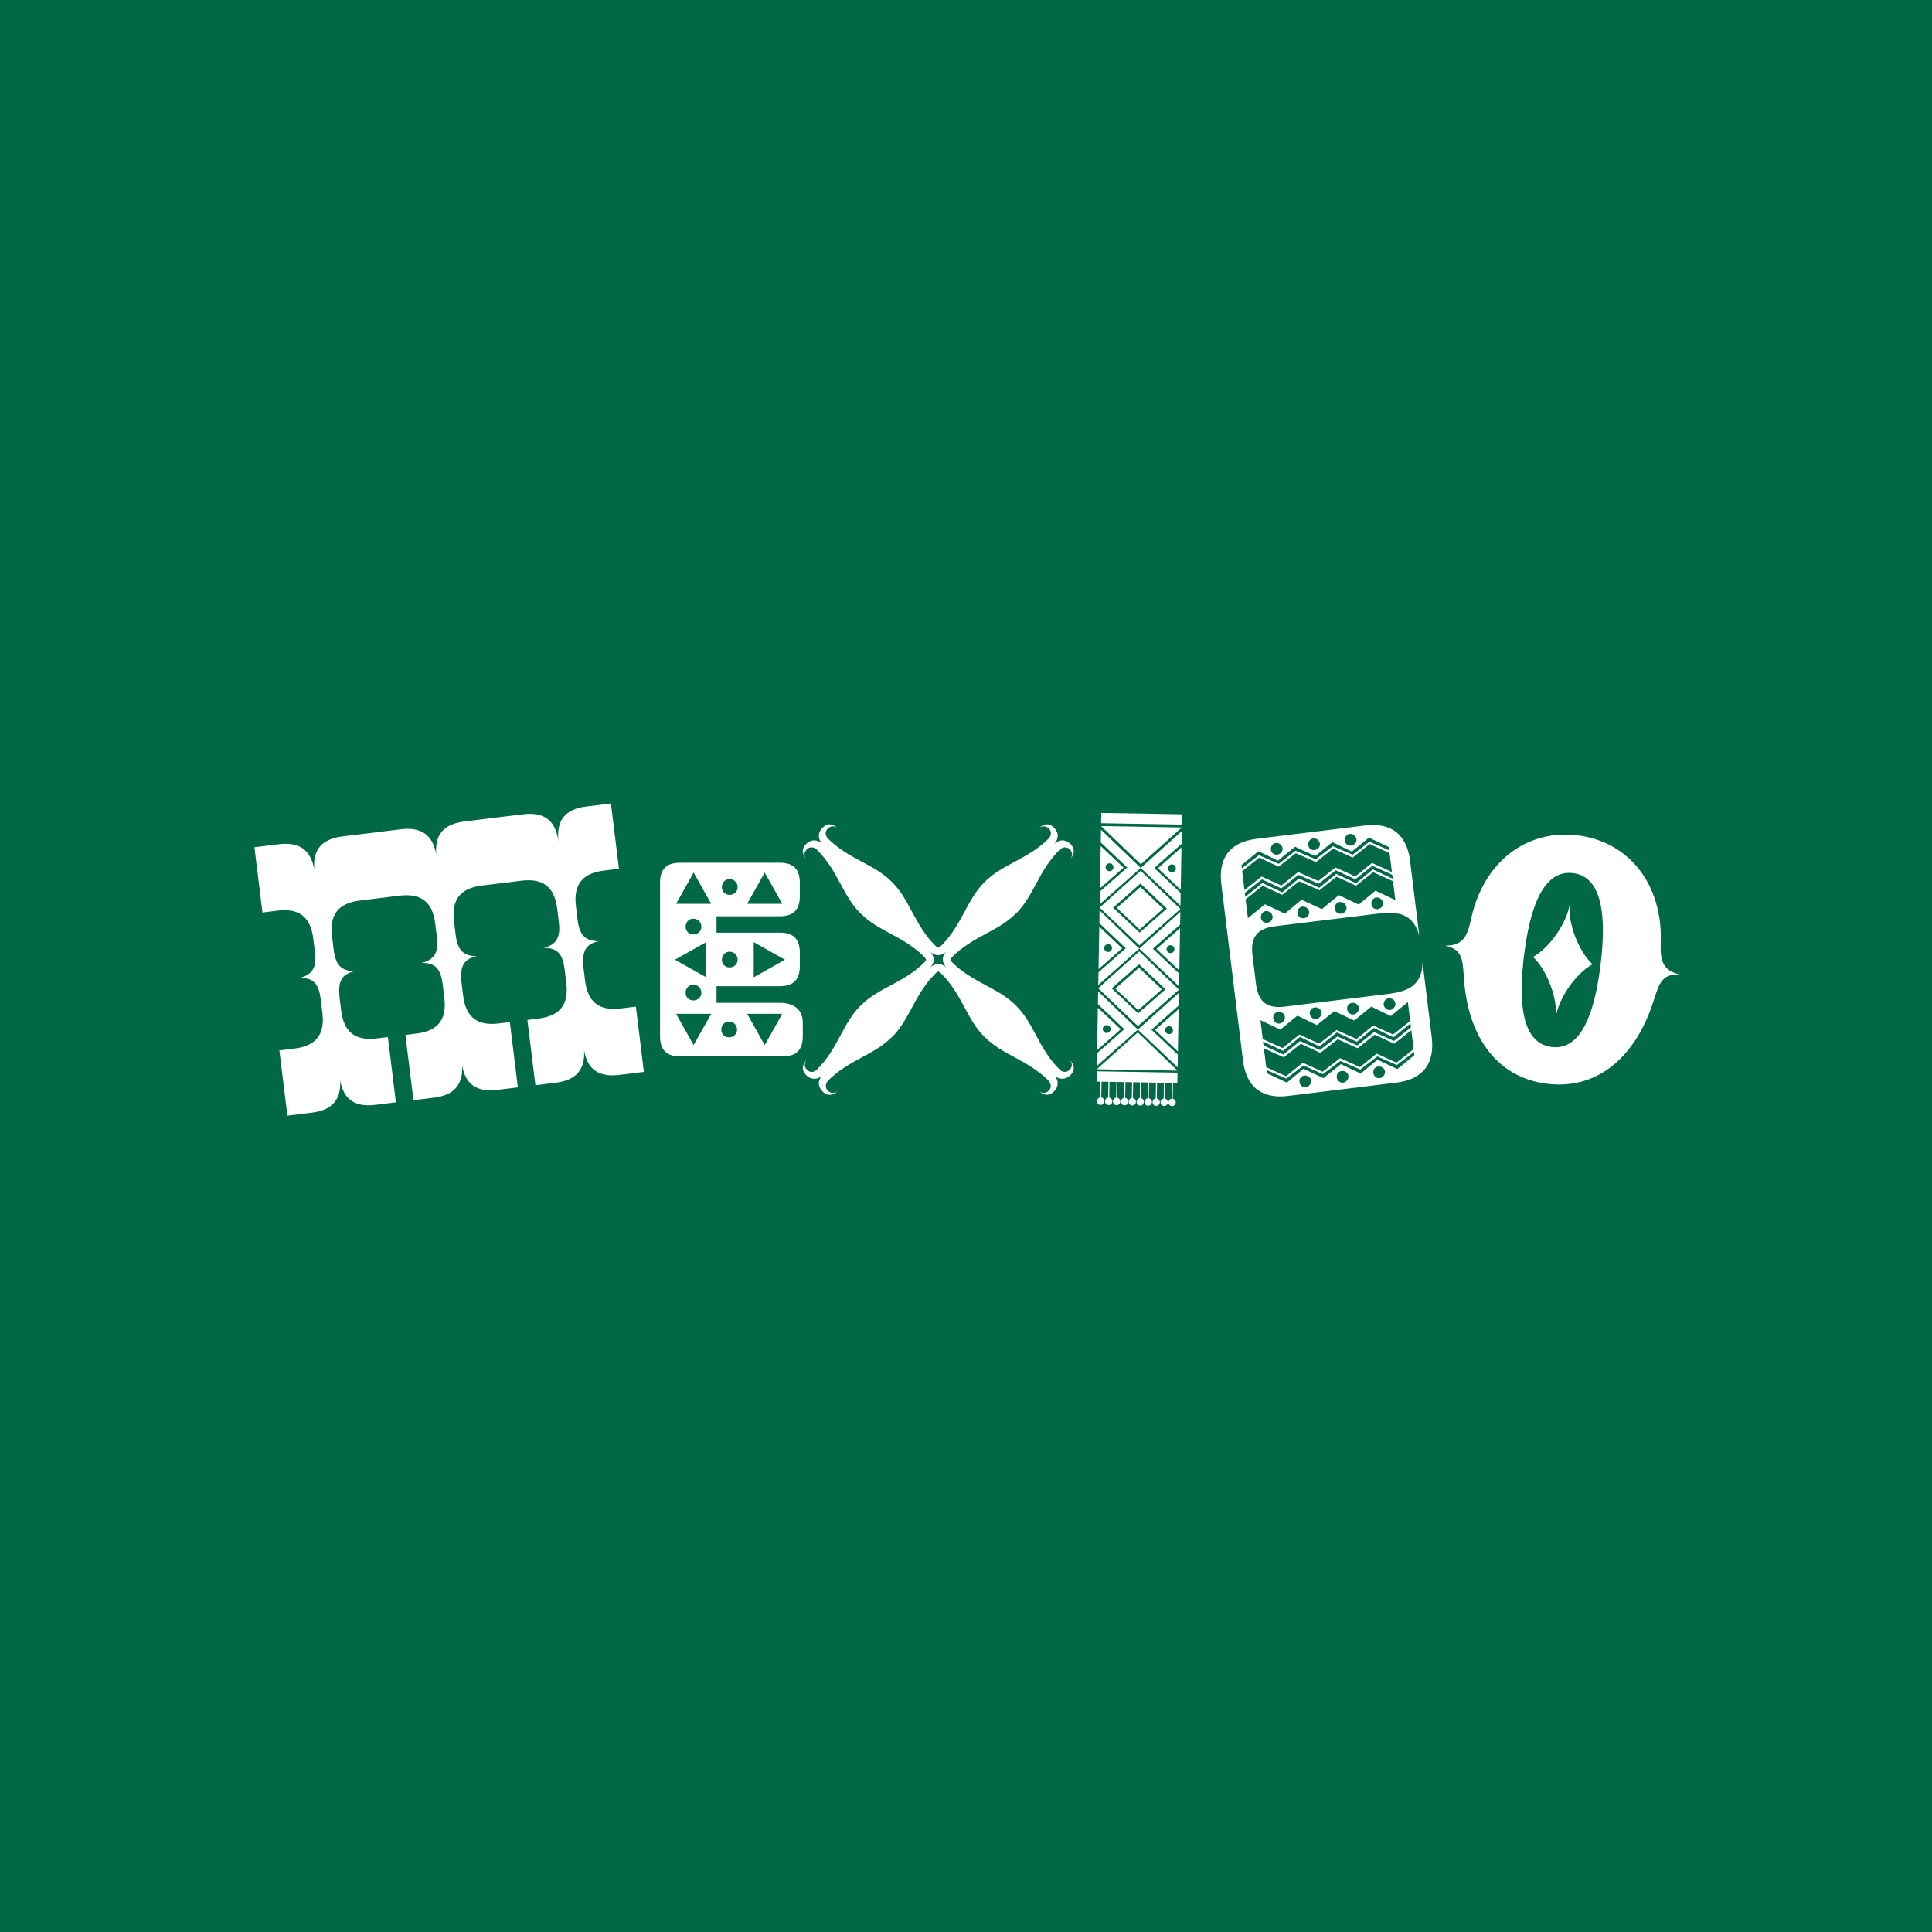
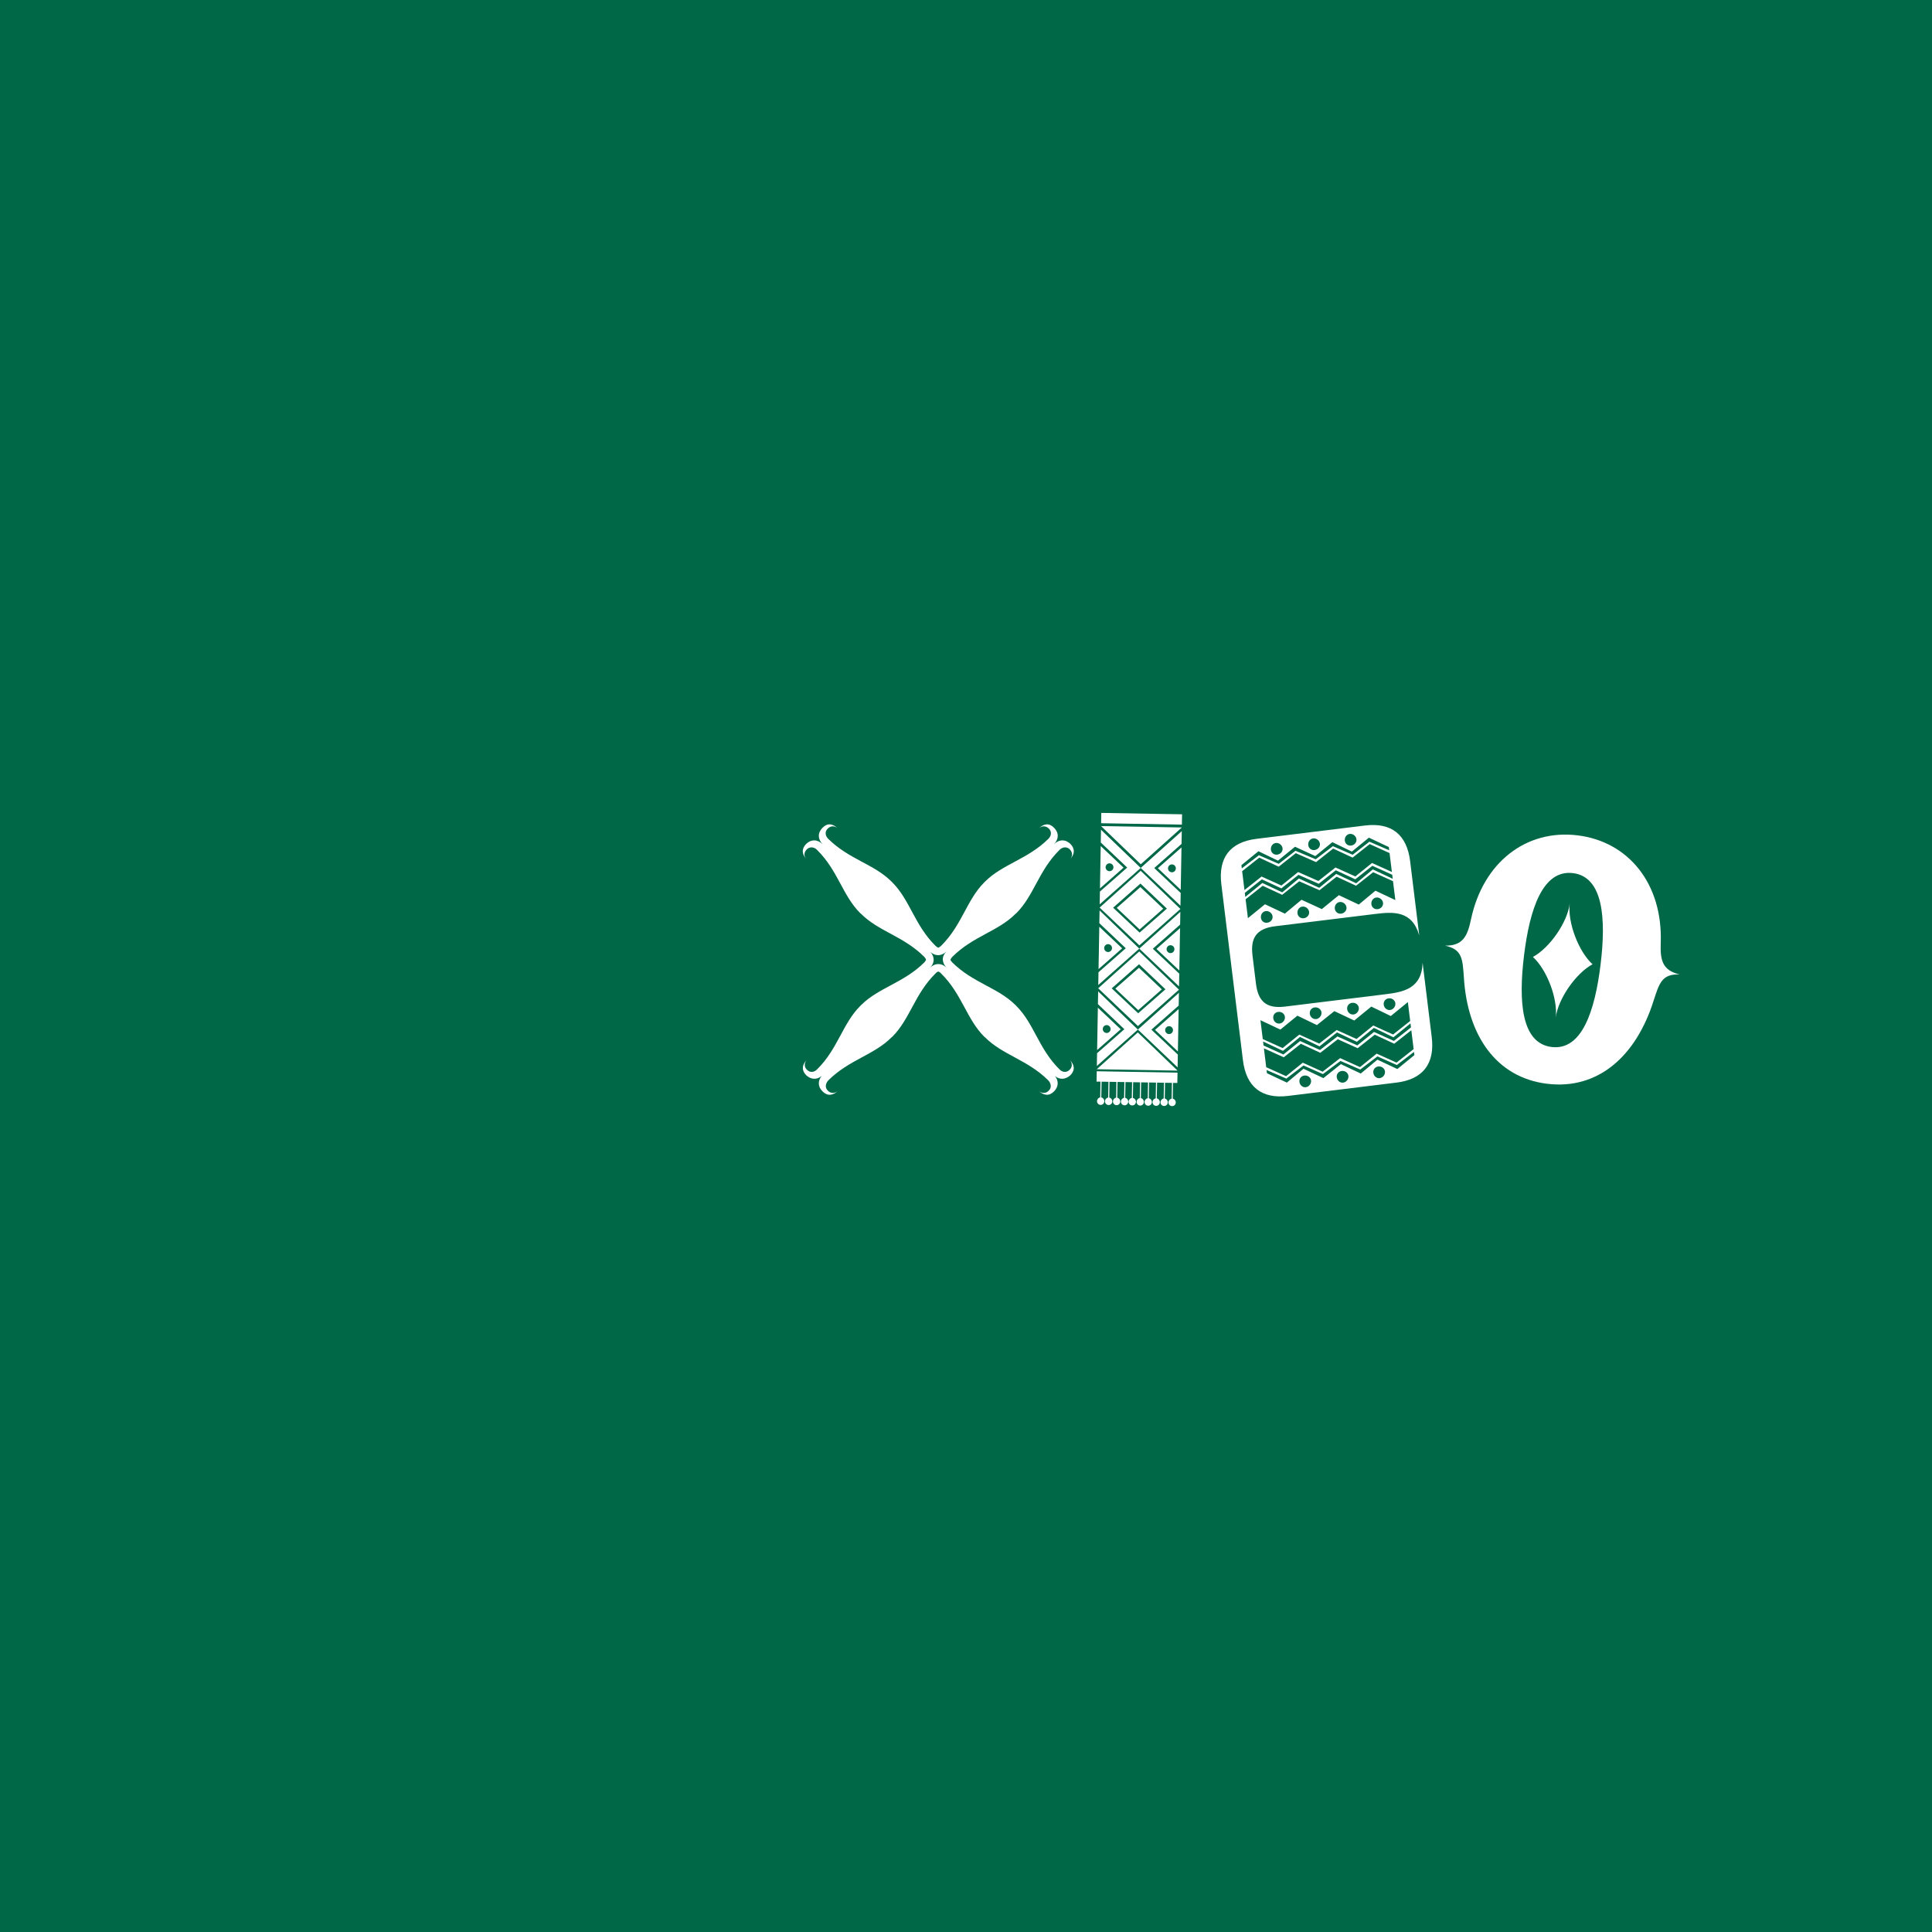
<svg xmlns="http://www.w3.org/2000/svg" width="100%" height="100%" viewBox="0 0 600 600" version="1.1" xml:space="preserve" style="fill-rule:evenodd;clip-rule:evenodd;stroke-linejoin:round;stroke-miterlimit:2;">
-   <rect x="0" y="0" width="600" height="600" style="fill:white;" />
  <rect x="0" y="0" width="600" height="600" style="fill:rgb(0,104,71);" />
  <g transform="matrix(1,0,0,1,354.246,325.551)">
    <path d="M0,-55.119L-12.747,-43.693L-0.408,-31.96L12.337,-43.259L0,-55.119ZM-0.441,-30.061L-13.188,-18.636L-0.849,-6.902L11.896,-18.202L-0.441,-30.061ZM-0.884,-4.92L-13.631,6.506L11.453,6.94L-0.884,-4.92ZM12.782,-68.57L-12.301,-69.004L0.036,-57.144L12.782,-68.57ZM-13.698,10.345L-12.482,10.366L-12.568,15.26C-13.115,15.334 -13.543,15.833 -13.554,16.424C-13.565,17.057 -13.07,17.572 -12.441,17.583C-11.812,17.593 -11.3,17.096 -11.289,16.463C-11.278,15.873 -11.689,15.359 -12.233,15.265L-12.146,10.372L-10.007,10.409L-10.093,15.302C-10.64,15.377 -11.069,15.876 -11.079,16.467C-11.09,17.1 -10.596,17.615 -9.966,17.625C-9.337,17.636 -8.825,17.139 -8.814,16.506C-8.804,15.915 -9.214,15.402 -9.758,15.308L-9.672,10.415L-7.532,10.452L-7.619,15.345C-8.165,15.42 -8.594,15.919 -8.604,16.51C-8.615,17.142 -8.121,17.657 -7.492,17.668C-6.862,17.679 -6.35,17.182 -6.339,16.549C-6.329,15.958 -6.739,15.445 -7.283,15.351L-7.197,10.458L-5.058,10.495L-5.144,15.388C-5.691,15.463 -6.119,15.962 -6.129,16.552C-6.141,17.185 -5.646,17.7 -5.017,17.711C-4.388,17.722 -3.875,17.224 -3.864,16.592C-3.854,16.001 -4.264,15.488 -4.808,15.394L-4.722,10.5L-2.667,10.536L-2.753,15.429C-3.3,15.504 -3.728,16.003 -3.738,16.594C-3.75,17.227 -3.255,17.742 -2.626,17.752C-1.997,17.763 -1.484,17.266 -1.473,16.633C-1.463,16.042 -1.874,15.529 -2.417,15.435L-2.331,10.542L-0.192,10.579L-0.278,15.472C-0.825,15.547 -1.253,16.046 -1.264,16.637C-1.275,17.269 -0.78,17.784 -0.151,17.795C0.478,17.806 0.99,17.309 1.001,16.676C1.012,16.085 0.601,15.572 0.057,15.478L0.144,10.585L2.283,10.622L2.197,15.515C1.65,15.59 1.222,16.089 1.211,16.679C1.2,17.312 1.694,17.827 2.324,17.838C2.953,17.849 3.465,17.351 3.476,16.719C3.487,16.128 3.076,15.615 2.532,15.521L2.618,10.627L4.758,10.664L4.672,15.558C4.125,15.633 3.696,16.132 3.686,16.722C3.675,17.355 4.169,17.87 4.798,17.881C5.428,17.892 5.94,17.394 5.951,16.761C5.961,16.171 5.551,15.657 5.007,15.564L5.093,10.67L7.232,10.707L7.146,15.601C6.6,15.676 6.171,16.174 6.161,16.765C6.15,17.398 6.644,17.913 7.273,17.924C7.902,17.935 8.415,17.437 8.426,16.804C8.436,16.214 8.026,15.7 7.482,15.606L7.568,10.713L9.707,10.75L9.621,15.643C9.074,15.718 8.646,16.217 8.636,16.808C8.624,17.441 9.119,17.956 9.748,17.966C10.377,17.977 10.889,17.48 10.901,16.847C10.911,16.257 10.5,15.743 9.957,15.649L10.043,10.756L11.385,10.779L11.442,7.573L-13.642,7.139L-13.698,10.345ZM-0.511,-26.096L7.702,-18.316L-0.779,-10.868L-8.993,-18.605L-0.511,-26.096ZM-0.07,-51.154L8.143,-43.374L-0.338,-35.925L-8.552,-43.663L-0.07,-51.154ZM-0.089,-50.057L7.01,-43.351L-0.321,-36.895L-7.42,-43.601L-0.089,-50.057ZM12.321,-42.373L-0.426,-30.947L11.913,-19.214L11.983,-23.179L3.77,-30.917L12.251,-38.408L12.321,-42.373ZM11.878,-17.231L-0.868,-5.805L11.471,5.928L11.54,1.963L3.327,-5.775L11.809,-13.266L11.878,-17.231ZM-12.391,-63.899L-4.178,-56.12L-12.659,-48.671L-12.729,-44.706L0.016,-56.005L-12.321,-67.865L-12.391,-63.899ZM-12.832,-38.842L-4.62,-31.062L-13.1,-23.613L-13.17,-19.648L-0.426,-30.947L-12.762,-42.807L-12.832,-38.842ZM-13.275,-13.7L-5.062,-5.92L-13.543,1.529L-13.613,5.494L-0.868,-5.805L-13.205,-17.665L-13.275,-13.7ZM12.762,-67.431L0.016,-56.005L12.355,-44.272L12.424,-48.237L4.211,-55.974L12.693,-63.465L12.762,-67.431ZM-12.286,-69.89L12.798,-69.456L12.854,-72.662L-12.229,-73.096L-12.286,-69.89ZM-12.41,-62.803L-5.312,-56.097L-12.642,-49.641L-12.41,-62.803ZM12,-24.15L4.901,-30.855L12.232,-37.311L12,-24.15ZM-12.852,-37.745L-5.753,-31.04L-13.083,-24.584L-12.852,-37.745ZM11.557,0.992L4.459,-5.713L11.789,-12.169L11.557,0.992ZM-13.294,-12.603L-6.195,-5.898L-13.526,0.558L-13.294,-12.603ZM12.441,-49.207L5.343,-55.913L12.673,-62.369L12.441,-49.207ZM-10.536,-7.196C-11.208,-7.208 -11.763,-6.669 -11.774,-5.994C-11.786,-5.319 -11.251,-4.761 -10.579,-4.75C-9.908,-4.738 -9.353,-5.277 -9.341,-5.952C-9.33,-6.627 -9.865,-7.185 -10.536,-7.196M9.285,-32.003C8.614,-32.015 8.059,-31.476 8.047,-30.801C8.035,-30.126 8.571,-29.568 9.242,-29.556C9.913,-29.545 10.468,-30.084 10.48,-30.759C10.492,-31.434 9.956,-31.991 9.285,-32.003M9.727,-57.103C9.056,-57.114 8.501,-56.575 8.489,-55.9C8.477,-55.225 9.013,-54.668 9.684,-54.656C10.355,-54.644 10.91,-55.183 10.922,-55.858C10.934,-56.533 10.398,-57.091 9.727,-57.103M-9.652,-57.438C-10.323,-57.45 -10.878,-56.911 -10.89,-56.236C-10.901,-55.561 -10.366,-55.003 -9.695,-54.991C-9.023,-54.98 -8.469,-55.519 -8.457,-56.194C-8.445,-56.869 -8.98,-57.426 -9.652,-57.438M-10.094,-32.338C-10.765,-32.35 -11.32,-31.811 -11.332,-31.136C-11.343,-30.461 -10.808,-29.903 -10.137,-29.892C-9.466,-29.88 -8.911,-30.419 -8.899,-31.094C-8.887,-31.769 -9.422,-32.327 -10.094,-32.338M8.843,-6.861C8.171,-6.873 7.616,-6.334 7.605,-5.659C7.593,-4.984 8.128,-4.426 8.799,-4.414C9.471,-4.403 10.026,-4.942 10.037,-5.617C10.049,-6.292 9.514,-6.85 8.843,-6.861M-0.53,-24.999L6.568,-18.294L-0.762,-11.838L-7.861,-18.543L-0.53,-24.999Z" style="fill:white;fill-rule:nonzero;" />
  </g>
  <g transform="matrix(1,0,0,1,110.232,294.407)">
-     <path d="M0,7.186C-4.369,7.208 -6.043,5.099 -6.603,0.539L-7.116,-3.642C-7.94,-10.355 -5.162,-13.911 1.552,-14.736L6.239,-15.311L3.75,-35.579L-3.85,-34.646C-10.311,-33.853 -13.12,-30.55 -12.627,-24.439C-13.754,-30.473 -17.278,-32.997 -23.612,-32.22L-31.213,-31.286L-28.724,-11.018L-24.037,-11.594C-17.323,-12.418 -13.767,-9.64 -12.943,-2.926L-12.43,1.254C-11.87,5.815 -12.983,8.266 -17.228,9.301C-12.748,9.137 -11.185,11.388 -10.625,15.949L-10.112,20.129C-9.288,26.843 -12.066,30.399 -18.78,31.223L-23.467,31.798L-20.978,52.067L-13.378,51.133C-7.044,50.356 -4.235,47.053 -4.586,41.053C-3.601,46.976 -0.077,49.5 6.384,48.707L12.718,47.929L10.229,27.661L6.809,28.081C0.095,28.905 -3.461,26.127 -4.285,19.414L-4.798,15.233C-5.232,10.657 -4.387,8.11 0,7.186M30.76,-8.292C29.936,-15.006 32.714,-18.562 39.428,-19.386L44.115,-19.962L41.626,-40.23L34.026,-39.297C27.565,-38.503 24.756,-35.201 25.249,-29.089C24.123,-35.123 20.598,-37.648 14.264,-36.87L1.597,-35.315L4.085,-15.047L13.839,-16.244C20.553,-17.069 24.109,-14.291 24.933,-7.577L25.447,-3.396C26.007,1.164 24.893,3.615 20.648,4.651C25.129,4.486 26.691,6.738 27.251,11.298L27.764,15.478C28.588,22.192 25.81,25.748 19.097,26.572L15.676,26.992L18.165,47.261L24.499,46.483C30.833,45.705 33.642,42.403 33.291,36.402C34.275,42.325 37.8,44.85 44.26,44.056L50.594,43.279L48.105,23.01L44.685,23.43C37.971,24.255 34.416,21.477 33.591,14.763L33.078,10.583C32.645,6.007 33.489,3.46 37.876,2.535C33.507,2.558 31.834,0.448 31.274,-4.112L30.76,-8.292ZM68.637,-12.943C67.812,-19.657 70.59,-23.212 77.304,-24.037L81.991,-24.612L79.503,-44.881L71.902,-43.947C65.188,-43.123 62.41,-39.567 63.235,-32.853C62.41,-39.567 58.854,-42.345 52.141,-41.521L39.473,-39.966L41.962,-19.697L51.716,-20.895C58.429,-21.719 61.985,-18.941 62.81,-12.227L63.323,-8.047C63.883,-3.487 62.769,-1.035 58.525,0C63.005,-0.164 64.567,2.087 65.127,6.647L65.64,10.828C66.465,17.542 63.687,21.097 56.973,21.922L53.553,22.342L56.041,42.61L62.375,41.832C68.709,41.055 71.518,37.752 71.167,31.752C72.151,37.674 75.676,40.199 82.137,39.406L89.737,38.473L87.249,18.204L82.562,18.78C75.848,19.604 72.292,16.826 71.468,10.112L70.954,5.932C70.521,1.356 71.366,-1.191 75.753,-2.115C71.383,-2.093 69.71,-4.202 69.15,-8.763L68.637,-12.943Z" style="fill:white;fill-rule:nonzero;" />
-   </g>
+     </g>
  <g transform="matrix(1,0,0,1,204.984,274.129)">
-     <path d="M0,47.742C0,51.897 2.032,53.929 6.187,53.929L38.138,53.929C42.294,53.929 44.326,51.897 44.326,47.742L44.326,43.494C44.326,39.246 41.37,37.307 37.215,37.307L17.546,37.307L17.546,32.136L37.215,32.136C41.37,32.136 43.402,30.104 43.402,25.949L43.402,21.701C43.402,17.453 41.37,15.514 37.215,15.514L17.546,15.514L17.546,10.435L37.215,10.435C41.37,10.435 43.402,8.403 43.402,4.248L43.402,0C43.402,-4.248 41.37,-6.187 37.215,-6.187L6.187,-6.187C2.032,-6.187 0,-4.248 0,0L0,47.742ZM4.987,6.556L10.435,-3.14L15.883,6.556L4.987,6.556ZM27.057,6.556L32.505,-3.14L37.954,6.556L27.057,6.556ZM14.313,29.365L4.617,23.917L14.313,18.469L14.313,29.365ZM15.883,40.724L10.435,50.42L4.987,40.724L15.883,40.724ZM37.954,40.724L32.505,50.42L27.057,40.724L37.954,40.724ZM29.089,18.469L38.785,23.917L29.089,29.365L29.089,18.469ZM19.208,1.385C19.208,0 20.224,-1.108 21.609,-1.108C22.994,-1.108 24.102,0 24.102,1.385C24.102,2.77 22.994,3.786 21.609,3.786C20.224,3.786 19.208,2.77 19.208,1.385M7.942,13.667C7.942,12.282 8.957,11.173 10.343,11.173C11.728,11.173 12.836,12.282 12.836,13.667C12.836,15.052 11.728,16.068 10.343,16.068C8.957,16.068 7.942,15.052 7.942,13.667M7.942,34.167C7.942,32.782 8.957,31.674 10.343,31.674C11.728,31.674 12.836,32.782 12.836,34.167C12.836,35.552 11.728,36.568 10.343,36.568C8.957,36.568 7.942,35.552 7.942,34.167M19.023,45.618C19.023,44.233 20.039,43.125 21.424,43.125C22.809,43.125 23.917,44.233 23.917,45.618C23.917,47.003 22.809,48.019 21.424,48.019C20.039,48.019 19.023,47.003 19.023,45.618M19.208,23.917C19.208,22.532 20.224,21.424 21.609,21.424C22.994,21.424 24.102,22.532 24.102,23.917C24.102,25.302 22.994,26.318 21.609,26.318C20.224,26.318 19.208,25.302 19.208,23.917" style="fill:white;fill-rule:nonzero;" />
-   </g>
+     </g>
  <g transform="matrix(1,0,0,1,327.301,333.791)">
    <path d="M0,-71.582C1.552,-73.186 1.605,-75.164 0.054,-76.714C-1.445,-78.264 -3.104,-78.051 -4.655,-76.554C-3.746,-77.356 -2.515,-77.409 -1.552,-76.447C-0.642,-75.538 -0.749,-74.255 -1.712,-73.293C-8.134,-66.931 -15.839,-65.488 -21.297,-60.088L-21.618,-59.768C-27.13,-54.261 -28.521,-46.51 -34.996,-40.095C-35.263,-39.827 -35.584,-39.614 -35.905,-39.453C-36.226,-39.614 -36.547,-39.827 -36.815,-40.095C-43.29,-46.51 -44.681,-54.261 -50.193,-59.768L-50.514,-60.088C-55.972,-65.488 -63.677,-66.931 -70.098,-73.293C-71.062,-74.255 -71.169,-75.538 -70.259,-76.447C-69.296,-77.409 -68.065,-77.356 -67.155,-76.554C-68.707,-78.051 -70.366,-78.264 -71.864,-76.714C-73.416,-75.164 -73.363,-73.186 -71.811,-71.582C-73.363,-73.186 -75.449,-73.186 -76.948,-71.689C-78.392,-70.192 -78.285,-68.588 -76.948,-67.091C-77.697,-68 -77.643,-69.069 -76.734,-70.032C-75.77,-70.94 -74.433,-70.78 -73.523,-69.818C-67.048,-63.403 -65.657,-55.705 -60.145,-50.198L-59.931,-50.038C-54.473,-44.532 -46.768,-43.088 -40.293,-36.673C-40.026,-36.406 -39.812,-36.085 -39.705,-35.711C-39.812,-35.444 -40.026,-35.177 -40.24,-34.909C-46.661,-28.548 -54.366,-27.104 -59.824,-21.705L-60.145,-21.384C-65.657,-15.878 -67.048,-8.126 -73.523,-1.711C-74.433,-0.749 -75.717,-0.589 -76.68,-1.551C-77.643,-2.46 -77.536,-3.743 -76.734,-4.651C-78.232,-3.101 -78.446,-1.444 -76.948,0.106C-75.503,1.496 -73.63,1.603 -72.132,0.374C-73.363,1.871 -73.309,3.742 -71.864,5.132C-70.366,6.682 -68.654,6.468 -67.048,4.971C-67.958,5.773 -69.242,5.933 -70.205,4.918C-71.169,4.009 -70.955,2.672 -70.045,1.71C-63.57,-4.705 -55.865,-6.148 -50.407,-11.655L-50.193,-11.815C-44.681,-17.321 -43.29,-25.019 -36.815,-31.434C-36.547,-31.755 -36.226,-31.969 -35.905,-32.076C-35.584,-31.969 -35.263,-31.755 -34.996,-31.434C-28.521,-25.019 -27.13,-17.321 -21.618,-11.815L-21.404,-11.655C-15.946,-6.148 -8.241,-4.705 -1.766,1.71C-0.856,2.672 -0.642,4.009 -1.605,4.918C-2.568,5.933 -3.853,5.773 -4.762,4.971C-3.157,6.468 -1.445,6.682 0.054,5.132C1.445,3.742 1.552,1.871 0.321,0.374C1.766,1.603 3.639,1.496 5.137,0.106C6.635,-1.444 6.421,-3.101 4.923,-4.651C5.726,-3.743 5.833,-2.46 4.869,-1.551C3.906,-0.589 2.622,-0.749 1.712,-1.711C-4.762,-8.126 -6.154,-15.878 -11.665,-21.384L-11.986,-21.705C-17.444,-27.104 -25.15,-28.548 -31.571,-34.909C-31.839,-35.177 -31.999,-35.444 -32.16,-35.711C-31.999,-36.085 -31.785,-36.406 -31.518,-36.673C-25.043,-43.088 -17.337,-44.532 -11.879,-50.038L-11.665,-50.198C-6.154,-55.705 -4.762,-63.403 1.712,-69.818C2.622,-70.78 3.96,-70.94 4.923,-70.032C5.833,-69.069 5.833,-68 5.137,-67.091C6.475,-68.588 6.582,-70.192 5.137,-71.689C3.639,-73.186 1.552,-73.186 0,-71.582M-38.474,-33.252C-37.029,-34.642 -36.976,-36.566 -38.313,-38.117C-36.815,-36.78 -34.889,-36.834 -33.39,-38.277C-34.942,-36.727 -34.835,-34.802 -33.283,-33.199C-34.835,-34.802 -36.976,-34.749 -38.474,-33.252" style="fill:white;fill-rule:nonzero;" />
  </g>
  <g transform="matrix(1,0,0,1,379.298,322.078)">
    <path d="M0,-47.44C-1.011,-55.673 2.694,-60.56 10.928,-61.571L44.609,-65.707C52.842,-66.717 57.619,-62.872 58.63,-54.639L61.464,-31.561C59.236,-39.392 53.343,-38.921 47.729,-38.232L16.667,-34.418C10.68,-33.683 9.036,-30.569 9.679,-25.329L10.751,-16.597C11.395,-11.358 13.743,-8.734 19.731,-9.469L50.792,-13.283C56.406,-13.972 62.238,-14.941 62.505,-23.078L65.339,-0C66.35,8.233 62.645,13.12 54.412,14.131L20.73,18.266C12.497,19.277 7.72,15.432 6.709,7.198L0,-47.44ZM53.316,-48.415L47.149,-51.203L41.84,-47.006L35.797,-49.809L30.488,-45.612L24.196,-48.385L18.887,-44.187L12.844,-46.991L7.535,-42.794L8.255,-36.931L13.549,-41.253L19.731,-38.34L24.901,-42.647L31.208,-39.749L36.502,-44.071L42.685,-41.158L47.854,-45.465L54.036,-42.552L53.316,-48.415ZM52.244,-57.147L46.077,-59.935L40.768,-55.738L34.725,-58.542L29.416,-54.344L23.124,-57.117L17.815,-52.92L11.772,-55.723L6.463,-51.526L7.183,-45.663L12.492,-49.86L18.659,-47.072L23.844,-51.254L30.136,-48.481L35.445,-52.679L41.612,-49.89L46.797,-54.072L52.964,-51.284L52.244,-57.147ZM53.071,-50.411L46.904,-53.199L41.595,-49.002L35.552,-51.805L30.243,-47.608L23.951,-50.381L18.642,-46.183L12.599,-48.987L7.29,-44.79L7.443,-43.542L12.737,-47.864L18.92,-44.951L24.089,-49.258L30.396,-46.36L35.69,-50.683L41.873,-47.77L47.042,-52.076L53.225,-49.163L53.071,-50.411ZM52.015,-59.018L45.832,-61.931L40.538,-57.609L34.48,-60.537L29.186,-56.215L22.879,-59.113L17.585,-54.791L11.527,-57.719L6.233,-53.397L6.356,-52.399L11.68,-56.472L17.832,-53.808L23.032,-57.866L29.309,-55.217L34.633,-59.29L40.785,-56.626L45.985,-60.684L52.137,-58.02L52.015,-59.018ZM57.927,-10.867L52.633,-6.544L46.575,-9.473L41.281,-5.151L35.098,-8.064L29.68,-3.726L23.622,-6.654L18.328,-2.332L12.145,-5.245L12.865,0.618L19.032,3.406L24.217,-0.776L30.384,2.012L35.818,-2.201L41.985,0.588L47.17,-3.594L53.337,-0.806L58.647,-5.004L57.927,-10.867ZM58.999,-2.134L53.69,2.063L47.647,-0.741L42.338,3.457L36.171,0.669L30.736,4.881L24.694,2.078L19.385,6.275L13.217,3.487L13.937,9.35L20.105,12.138L25.289,7.956L31.456,10.744L36.89,6.532L43.058,9.32L48.242,5.138L54.409,7.926L59.719,3.729L58.999,-2.134ZM58.739,-4.255L53.445,0.067L47.387,-2.861L42.093,1.461L35.91,-1.452L30.491,2.885L24.434,-0.043L19.14,4.279L12.957,1.366L13.11,2.614L19.277,5.402L24.462,1.22L30.629,4.008L36.063,-0.205L42.231,2.584L47.415,-1.598L53.582,1.19L58.892,-3.008L58.739,-4.255ZM59.826,4.602L54.501,8.675L48.474,5.996L43.15,10.068L36.998,7.405L31.548,11.493L25.521,8.814L20.196,12.887L14.045,10.223L14.167,11.221L20.35,14.134L25.519,9.827L31.701,12.74L37.12,8.403L43.303,11.316L48.472,7.009L54.655,9.922L59.949,5.6L59.826,4.602ZM12.293,-37.047C12.415,-36.049 13.256,-35.392 14.254,-35.515C15.251,-35.637 16.033,-36.493 15.91,-37.491C15.788,-38.489 14.807,-39.255 13.809,-39.132C12.811,-39.01 12.17,-38.044 12.293,-37.047M23.644,-38.44C23.767,-37.442 24.607,-36.786 25.605,-36.908C26.603,-37.031 27.385,-37.887 27.262,-38.885C27.14,-39.882 26.159,-40.648 25.161,-40.526C24.163,-40.403 23.522,-39.438 23.644,-38.44M35.246,-39.865C35.368,-38.867 36.209,-38.21 37.207,-38.333C38.205,-38.455 38.986,-39.311 38.863,-40.309C38.741,-41.307 37.76,-42.073 36.762,-41.95C35.764,-41.828 35.123,-40.863 35.246,-39.865M46.598,-41.259C46.72,-40.261 47.56,-39.604 48.558,-39.727C49.556,-39.849 50.338,-40.705 50.215,-41.703C50.093,-42.701 49.112,-43.467 48.114,-43.344C47.116,-43.222 46.475,-42.257 46.598,-41.259M15.394,-58.194C15.517,-57.196 16.357,-56.539 17.355,-56.662C18.353,-56.785 19.134,-57.64 19.012,-58.638C18.889,-59.636 17.909,-60.402 16.911,-60.28C15.913,-60.157 15.272,-59.192 15.394,-58.194M26.996,-59.618C27.118,-58.621 27.958,-57.964 28.956,-58.086C29.954,-58.209 30.736,-59.065 30.613,-60.063C30.491,-61.061 29.51,-61.827 28.512,-61.704C27.514,-61.582 26.873,-60.616 26.996,-59.618M38.347,-61.012C38.47,-60.014 39.31,-59.358 40.308,-59.48C41.306,-59.603 42.087,-60.459 41.965,-61.456C41.842,-62.454 40.862,-63.22 39.864,-63.098C38.866,-62.975 38.225,-62.01 38.347,-61.012M16.122,-5.86C16.244,-4.862 17.1,-4.081 18.098,-4.203C19.096,-4.326 19.862,-5.306 19.739,-6.304C19.617,-7.302 18.652,-7.944 17.654,-7.821C16.656,-7.699 15.999,-6.858 16.122,-5.86M27.474,-7.254C27.596,-6.256 28.452,-5.475 29.45,-5.597C30.448,-5.72 31.214,-6.7 31.091,-7.698C30.969,-8.696 30.004,-9.337 29.006,-9.215C28.008,-9.092 27.351,-8.252 27.474,-7.254M39.075,-8.678C39.198,-7.68 40.053,-6.899 41.051,-7.022C42.049,-7.144 42.815,-8.125 42.693,-9.123C42.57,-10.121 41.605,-10.762 40.607,-10.639C39.609,-10.517 38.952,-9.676 39.075,-8.678M50.427,-10.072C50.549,-9.074 51.405,-8.293 52.403,-8.416C53.401,-8.538 54.167,-9.519 54.044,-10.516C53.922,-11.514 52.957,-12.156 51.959,-12.033C50.961,-11.911 50.304,-11.07 50.427,-10.072M24.247,13.909C24.37,14.907 25.226,15.688 26.223,15.566C27.221,15.443 27.987,14.463 27.865,13.465C27.742,12.467 26.777,11.825 25.779,11.948C24.781,12.07 24.125,12.911 24.247,13.909M35.849,12.484C35.971,13.482 36.827,14.264 37.825,14.141C38.823,14.019 39.589,13.038 39.466,12.04C39.344,11.042 38.379,10.401 37.381,10.523C36.383,10.646 35.726,11.486 35.849,12.484M47.201,11.091C47.323,12.089 48.179,12.87 49.177,12.747C50.175,12.625 50.941,11.644 50.818,10.646C50.696,9.648 49.73,9.007 48.732,9.13C47.734,9.252 47.078,10.093 47.201,11.091" style="fill:white;fill-rule:nonzero;" />
  </g>
  <g transform="matrix(1,0,0,1,489.94,336.573)">
    <path d="M0,-77.146C-15.892,-79.097 -29.367,-68.849 -33.126,-50.986C-34.271,-45.488 -35.846,-42.863 -41.168,-42.89C-35.825,-41.764 -35.722,-38.775 -35.324,-33.088C-34.243,-15.101 -25.364,-1.951 -9.472,-0C6.42,1.951 18.216,-8.66 23.616,-25.851C25.378,-31.273 26.201,-34.148 31.658,-33.948C26.488,-35.209 25.594,-38.138 25.813,-43.749C26.487,-61.991 15.892,-75.195 0,-77.146M-8.07,-11.418C-17.482,-12.573 -18.397,-25.528 -16.636,-39.877C-14.874,-54.227 -10.852,-66.575 -1.44,-65.42C7.972,-64.264 8.887,-51.309 7.125,-36.96C5.363,-22.611 1.341,-10.262 -8.07,-11.418M4.638,-37.109C0.272,-41.09 -3.161,-50.126 -2.441,-55.989C-3.161,-50.126 -8.677,-42.189 -13.877,-39.382C-9.511,-35.4 -6.078,-26.365 -6.798,-20.502C-6.078,-26.365 -0.562,-34.302 4.638,-37.109" style="fill:white;fill-rule:nonzero;" />
  </g>
</svg>